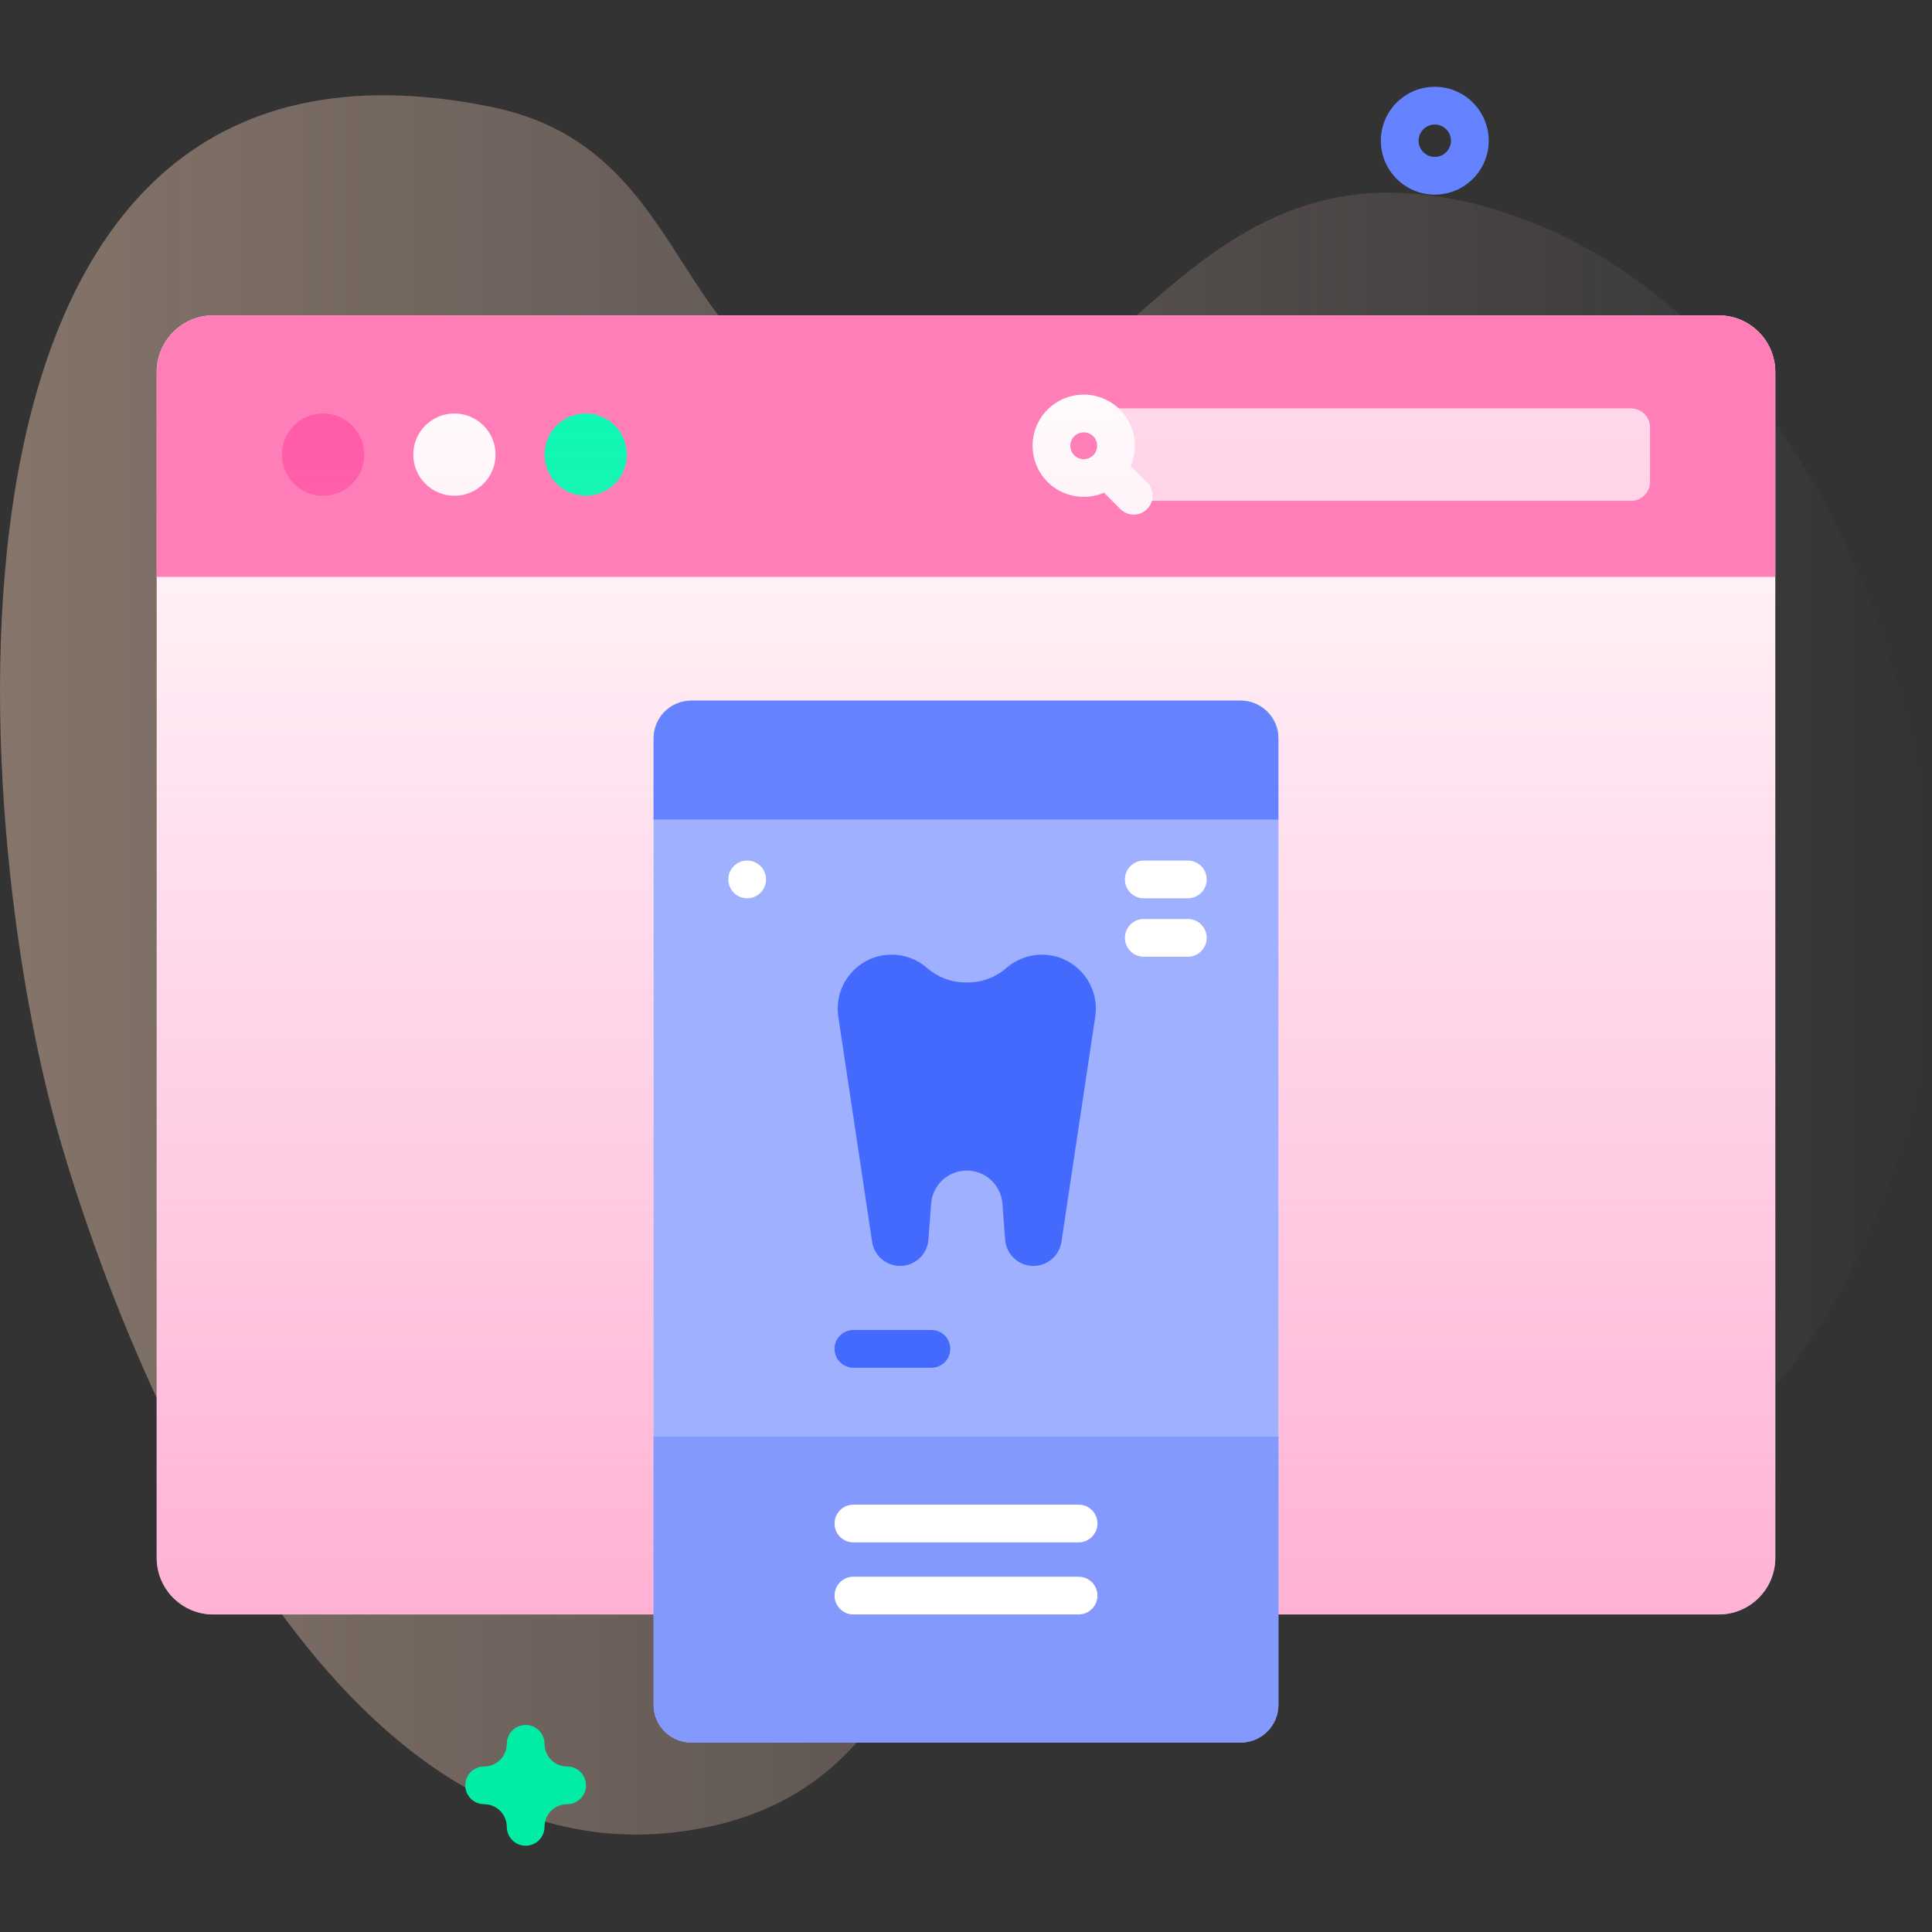
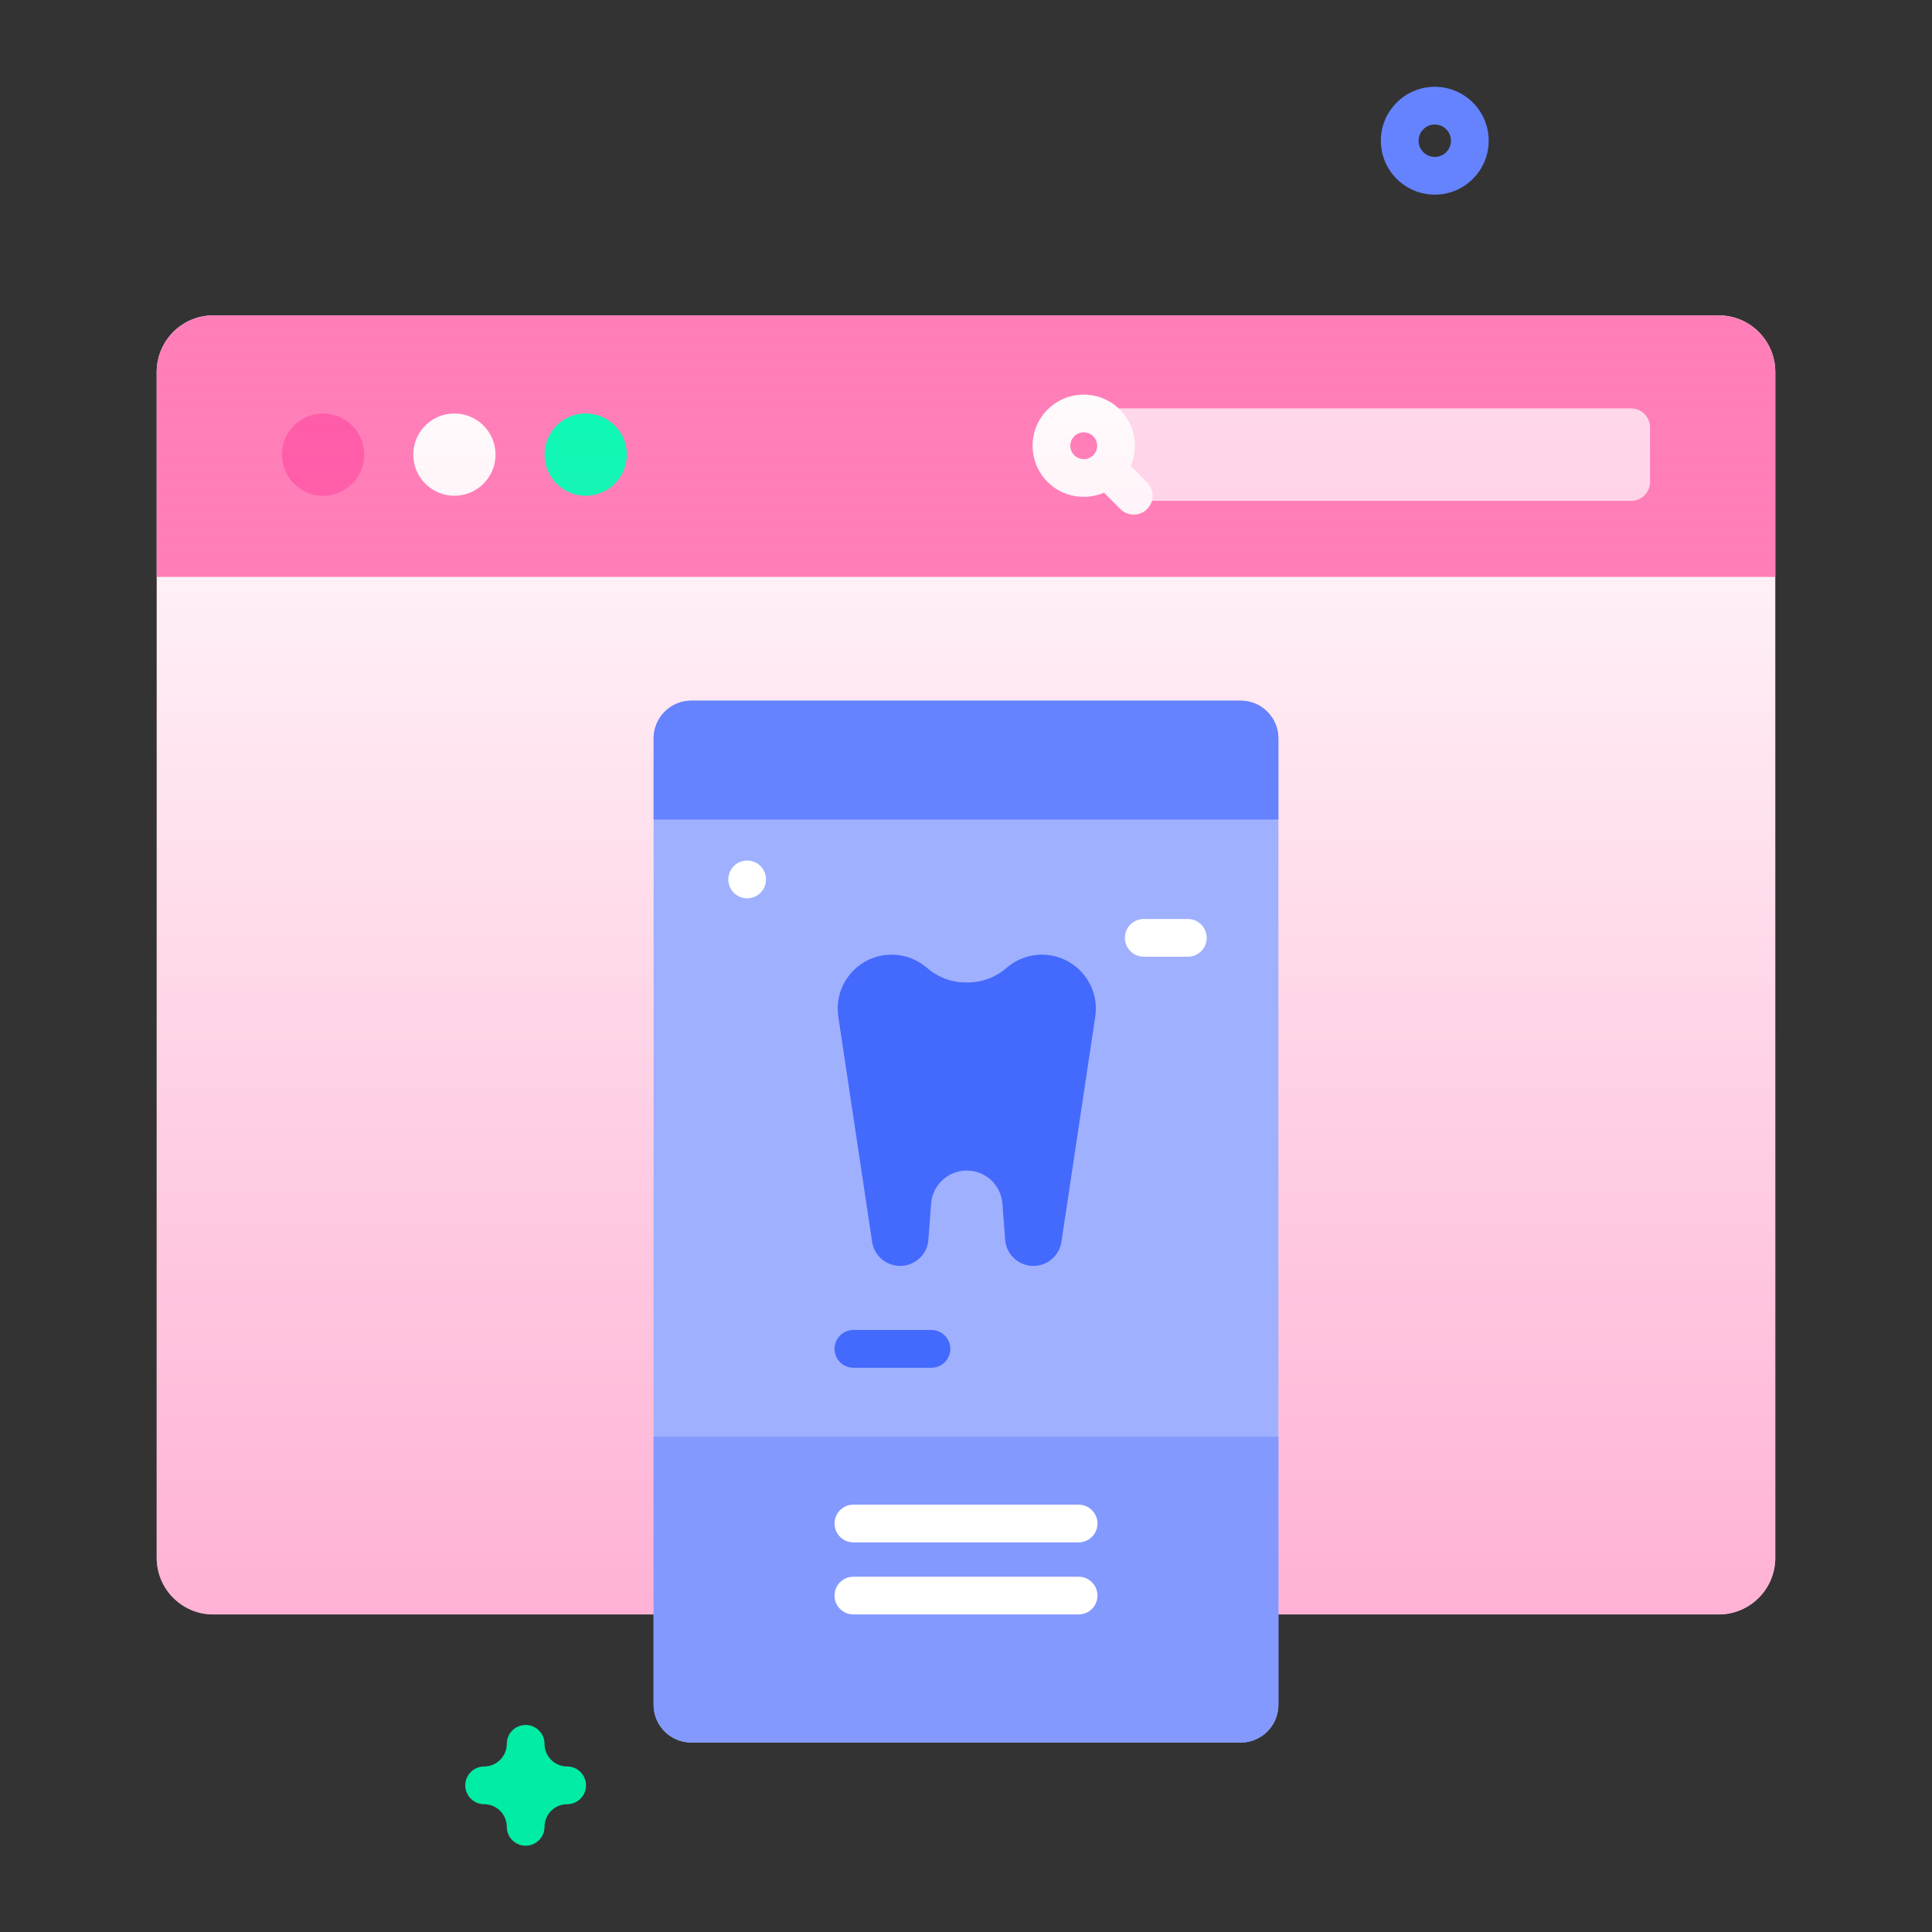
<svg xmlns="http://www.w3.org/2000/svg" width="512" height="512" viewBox="0 0 512 512" fill="none">
  <rect x="0" y="0" width="512" height="512" fill="#333333" stroke="none" />
-   <path d="M16.074 302.593C34.801 366.597 88.781 497.157 179.996 485.438C271.482 473.683 235.754 355.713 319.504 339.544C356.371 332.426 381.361 396.233 418.31 394.248C465.898 391.691 490.12 344.585 503.418 304.984C531.615 221.016 489.389 78.632 390.56 53.972C304.315 32.453 294.227 137.827 219.238 107.22C177.089 90.017 181.3 38.644 129.966 28.278C-25.333 -3.081 -8.845 217.429 16.074 302.593Z" fill="url(#paint0_linear_487_370)" fill-opacity="0.4" />
  <path d="M455.469 427.846H56.529C48.245 427.846 41.529 421.13 41.529 412.846V98.58C41.529 90.296 48.245 83.58 56.529 83.58H455.469C463.753 83.58 470.469 90.296 470.469 98.58V412.846C470.469 421.131 463.754 427.846 455.469 427.846Z" fill="white" />
  <path d="M470.469 152.893V98.58C470.469 90.296 463.753 83.58 455.469 83.58H56.529C48.245 83.58 41.529 90.296 41.529 98.58V152.893H470.469Z" fill="#FF7EB8" />
  <path d="M85.622 131.382C91.642 131.382 96.523 126.502 96.523 120.481C96.523 114.461 91.642 109.58 85.622 109.58C79.601 109.58 74.721 114.461 74.721 120.481C74.721 126.502 79.601 131.382 85.622 131.382Z" fill="#FF5BA8" />
  <path d="M120.422 131.382C126.443 131.382 131.323 126.502 131.323 120.481C131.323 114.461 126.443 109.58 120.422 109.58C114.402 109.58 109.521 114.461 109.521 120.481C109.521 126.502 114.402 131.382 120.422 131.382Z" fill="white" />
  <path d="M155.223 131.382C161.244 131.382 166.124 126.502 166.124 120.481C166.124 114.461 161.244 109.58 155.223 109.58C149.203 109.58 144.322 114.461 144.322 120.481C144.322 126.502 149.203 131.382 155.223 131.382Z" fill="#02FFB3" />
  <path d="M432.276 132.727H296.117V108.231H432.275C435.036 108.231 437.275 110.47 437.275 113.231V127.727C437.276 130.489 435.037 132.727 432.276 132.727Z" fill="#FFDBED" />
  <path d="M296.788 108.544C291.502 103.258 282.901 103.258 277.615 108.544C272.329 113.83 272.329 122.431 277.615 127.717C281.652 131.754 287.618 132.697 292.568 130.569L296.916 134.917C298.868 136.869 302.035 136.869 303.987 134.917C305.94 132.965 305.94 129.798 303.987 127.846L299.639 123.498C301.768 118.547 300.825 112.581 296.788 108.544ZM284.686 115.615C286.073 114.228 288.33 114.228 289.717 115.615C291.104 117.002 291.104 119.259 289.717 120.646C288.33 122.033 286.073 122.033 284.686 120.646C283.299 119.259 283.299 117.002 284.686 115.615Z" fill="white" />
  <path d="M455.469 427.846H56.529C48.245 427.846 41.529 421.13 41.529 412.846V98.58C41.529 90.296 48.245 83.58 56.529 83.58H455.469C463.753 83.58 470.469 90.296 470.469 98.58V412.846C470.469 421.131 463.754 427.846 455.469 427.846Z" fill="url(#paint1_linear_487_370)" />
  <path d="M328.789 461.795H183.209C177.686 461.795 173.209 457.318 173.209 451.795V195.675C173.209 190.152 177.686 185.675 183.209 185.675H328.789C334.312 185.675 338.789 190.152 338.789 195.675V451.794C338.789 457.318 334.312 461.795 328.789 461.795Z" fill="#9FB0FE" />
  <path d="M173.209 380.734V451.793C173.209 457.316 177.686 461.793 183.209 461.793H328.789C334.312 461.793 338.789 457.316 338.789 451.793V380.734H173.209Z" fill="#8399FE" />
  <path d="M338.789 217.188H173.209V195.675C173.209 190.152 177.686 185.675 183.209 185.675H328.789C334.312 185.675 338.789 190.152 338.789 195.675V217.188Z" fill="#6583FE" />
  <path d="M285.84 408.749H226.16C223.399 408.749 221.16 406.51 221.16 403.749C221.16 400.988 223.399 398.749 226.16 398.749H285.841C288.602 398.749 290.841 400.988 290.841 403.749C290.841 406.51 288.602 408.749 285.84 408.749Z" fill="white" />
  <path d="M285.84 427.846H226.16C223.399 427.846 221.16 425.607 221.16 422.846C221.16 420.085 223.399 417.846 226.16 417.846H285.841C288.602 417.846 290.841 420.085 290.841 422.846C290.84 425.608 288.602 427.846 285.84 427.846Z" fill="white" />
  <path d="M246.84 362.463H226.16C223.399 362.463 221.16 360.224 221.16 357.463C221.16 354.702 223.399 352.463 226.16 352.463H246.841C249.602 352.463 251.841 354.702 251.841 357.463C251.84 360.224 249.602 362.463 246.84 362.463Z" fill="#4369FD" />
-   <path d="M314.792 238.059H303.111C300.35 238.059 298.111 235.82 298.111 233.059C298.111 230.298 300.35 228.059 303.111 228.059H314.792C317.553 228.059 319.792 230.298 319.792 233.059C319.792 235.82 317.554 238.059 314.792 238.059Z" fill="white" />
  <path d="M314.792 253.544H303.111C300.35 253.544 298.111 251.305 298.111 248.544C298.111 245.783 300.35 243.544 303.111 243.544H314.792C317.553 243.544 319.792 245.783 319.792 248.544C319.792 251.306 317.554 253.544 314.792 253.544Z" fill="white" />
  <path d="M203.01 233.059C203.01 235.821 200.771 238.061 198.008 238.061C195.246 238.061 193.006 235.822 193.006 233.059C193.006 230.297 195.245 228.057 198.008 228.057C200.771 228.057 203.01 230.296 203.01 233.059Z" fill="white" />
  <path d="M139.305 489.134C136.544 489.134 134.305 486.896 134.305 484.134C134.305 480.825 131.614 478.134 128.305 478.134C125.544 478.134 123.305 475.896 123.305 473.134C123.305 470.372 125.544 468.134 128.305 468.134C131.614 468.134 134.305 465.443 134.305 462.134C134.305 459.372 136.544 457.134 139.305 457.134C142.066 457.134 144.305 459.372 144.305 462.134C144.305 465.443 146.996 468.134 150.305 468.134C153.066 468.134 155.305 470.372 155.305 473.134C155.305 475.896 153.066 478.134 150.305 478.134C146.996 478.134 144.305 480.825 144.305 484.134C144.305 486.896 142.066 489.134 139.305 489.134Z" fill="#01ECA5" />
  <path d="M380.231 51.583C372.35 51.583 365.939 45.172 365.939 37.292C365.939 29.411 372.35 23 380.231 23C388.111 23 394.522 29.411 394.522 37.292C394.522 45.172 388.111 51.583 380.231 51.583ZM380.231 33C377.865 33 375.939 34.926 375.939 37.292C375.939 39.658 377.865 41.583 380.231 41.583C382.597 41.583 384.522 39.658 384.522 37.292C384.522 34.926 382.598 33 380.231 33Z" fill="#6583FE" />
  <path d="M276.112 253C272.505 253 269.229 254.331 266.725 256.515C263.904 258.977 260.301 260.357 256.557 260.357H255.853C252.109 260.357 248.506 258.977 245.684 256.515C243.182 254.331 239.905 253 236.298 253C227.558 253 220.864 260.774 222.161 269.418L231.121 329.084C231.672 332.759 234.83 335.479 238.547 335.479C242.477 335.479 245.742 332.449 246.036 328.531L246.754 318.976C247.125 314.031 251.246 310.208 256.205 310.208C261.164 310.208 265.285 314.031 265.657 318.976L266.374 328.531C266.668 332.449 269.933 335.479 273.863 335.479C277.58 335.479 280.738 332.759 281.29 329.084L290.249 269.418C291.546 260.774 284.852 253 276.112 253Z" fill="#4369FD" />
  <defs>
    <linearGradient id="paint0_linear_487_370" x1="0.001" y1="255.713" x2="512" y2="255.713" gradientUnits="userSpaceOnUse">
      <stop offset="0.001" stop-color="#FFD6BB" />
      <stop offset="0.999" stop-color="#FFD9D9" stop-opacity="0" />
    </linearGradient>
    <linearGradient id="paint1_linear_487_370" x1="255.999" y1="83.58" x2="255.999" y2="427.846" gradientUnits="userSpaceOnUse">
      <stop offset="0.003" stop-color="#FF7EB8" stop-opacity="0" />
      <stop offset="1" stop-color="#FF7EB8" stop-opacity="0.6" />
    </linearGradient>
  </defs>
</svg>